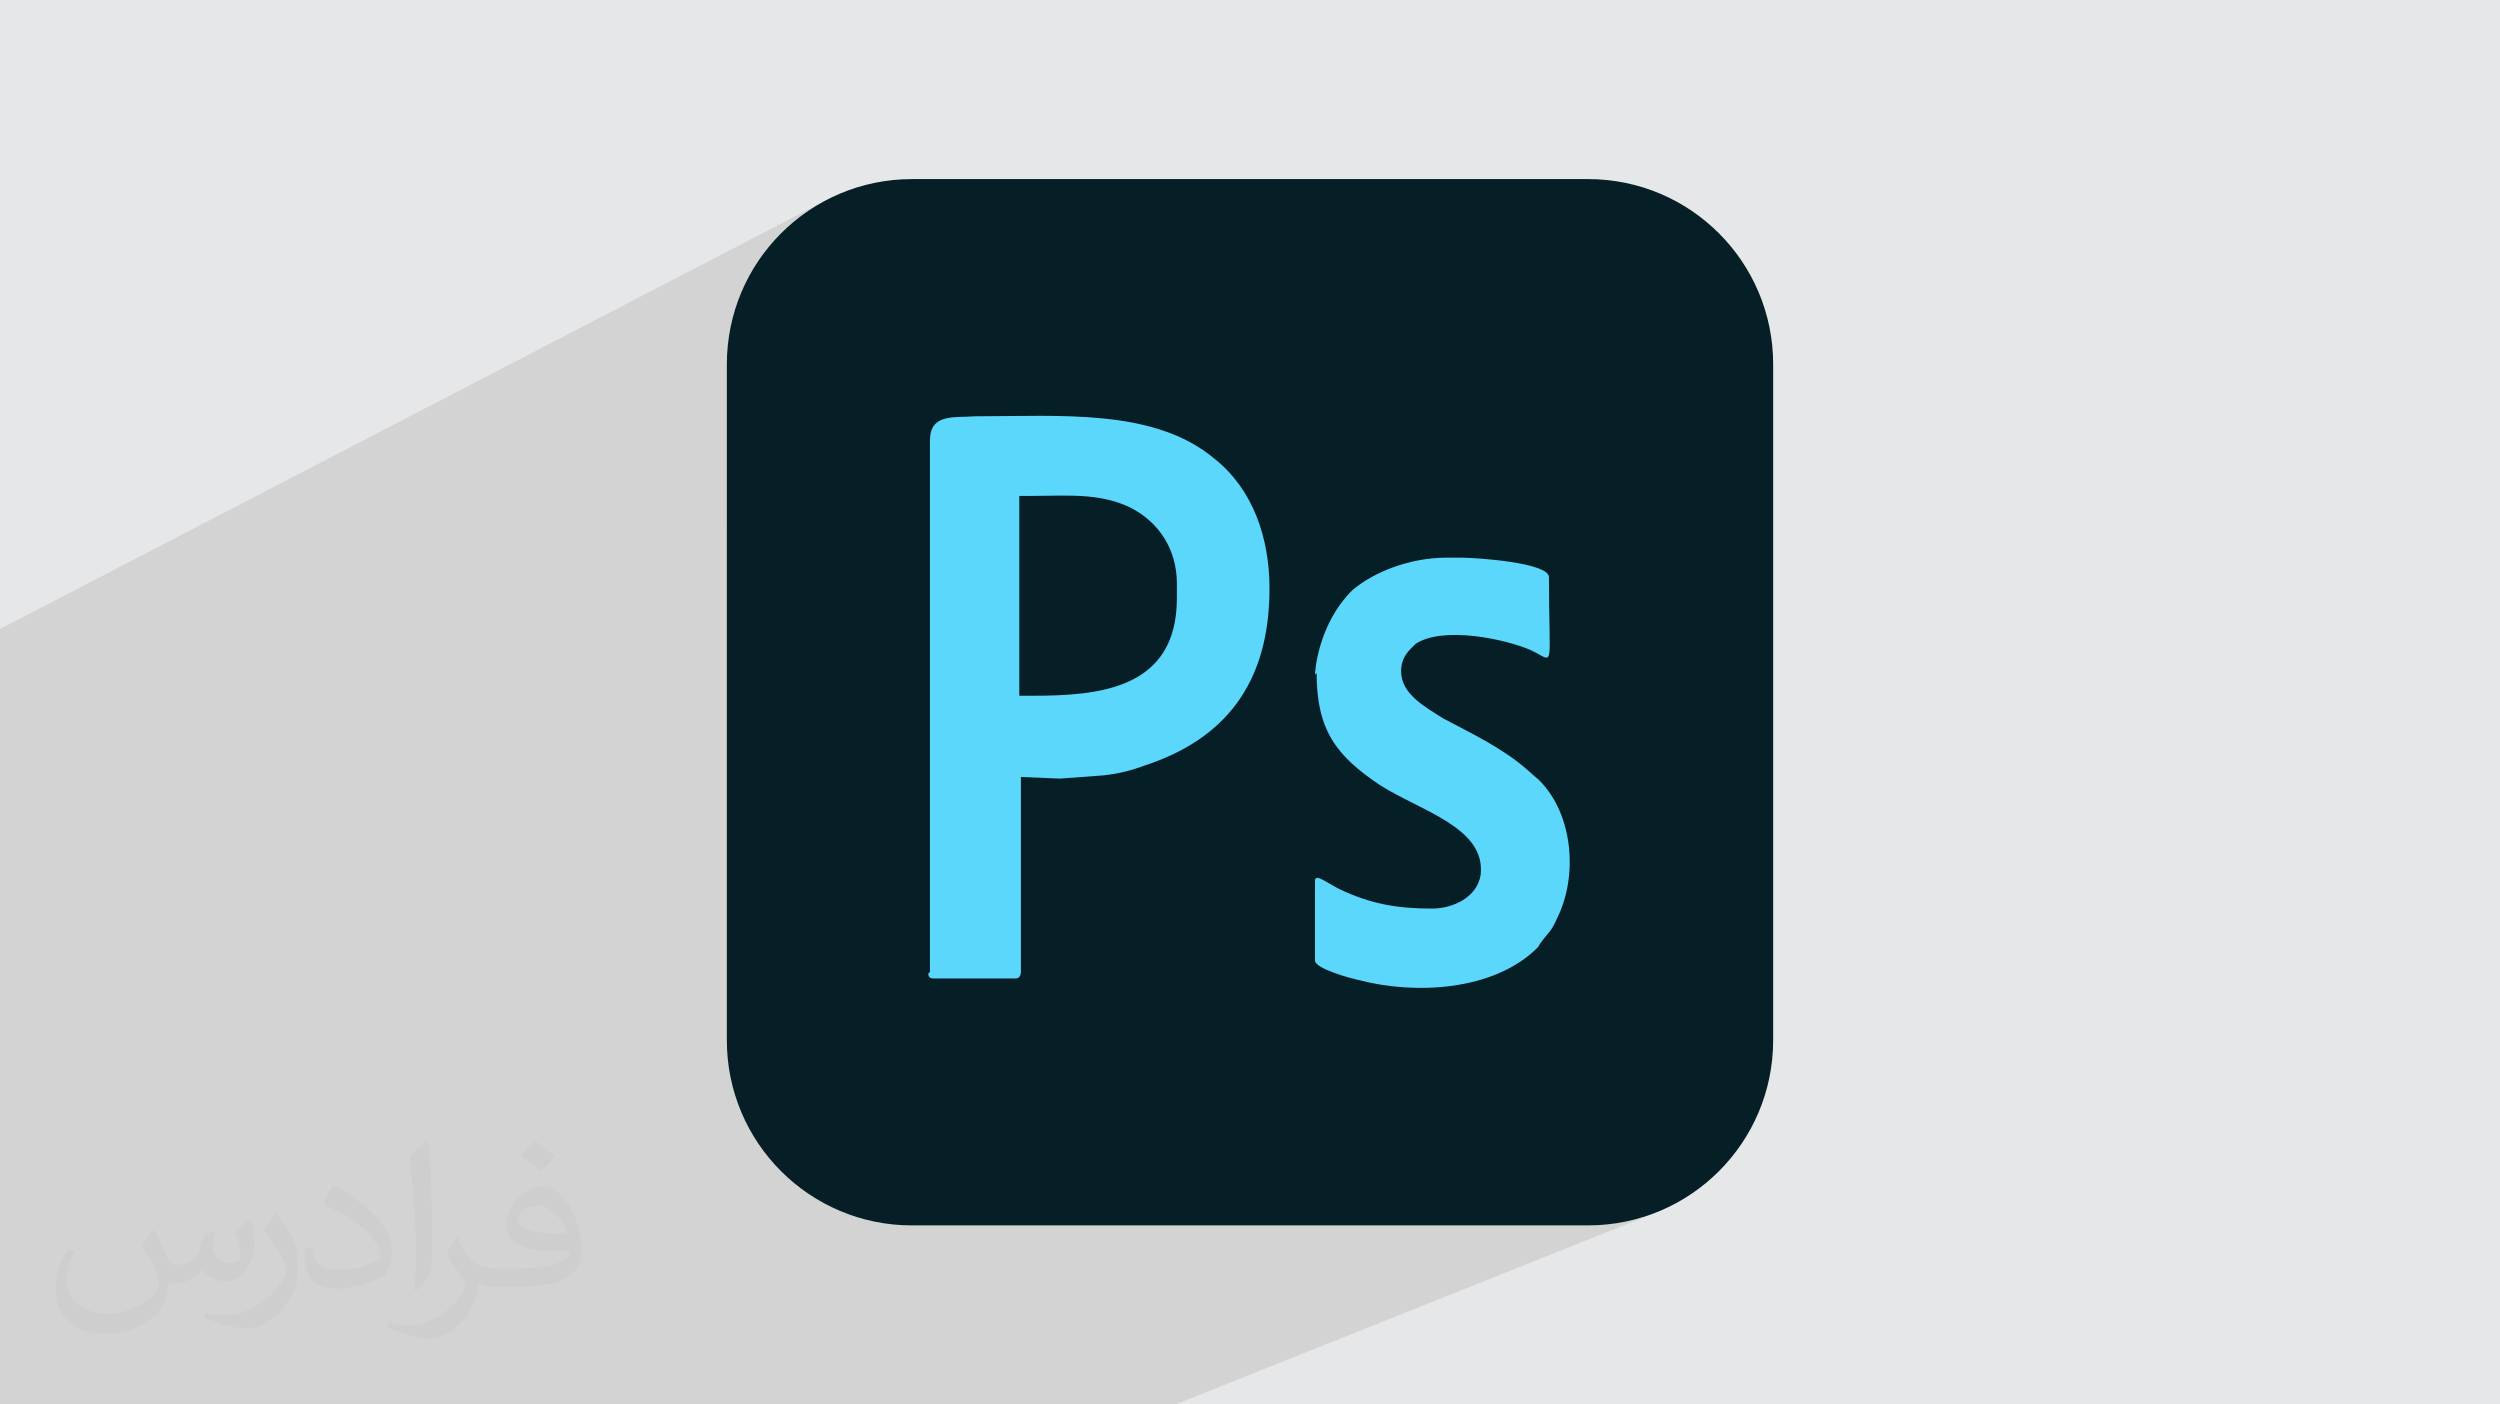
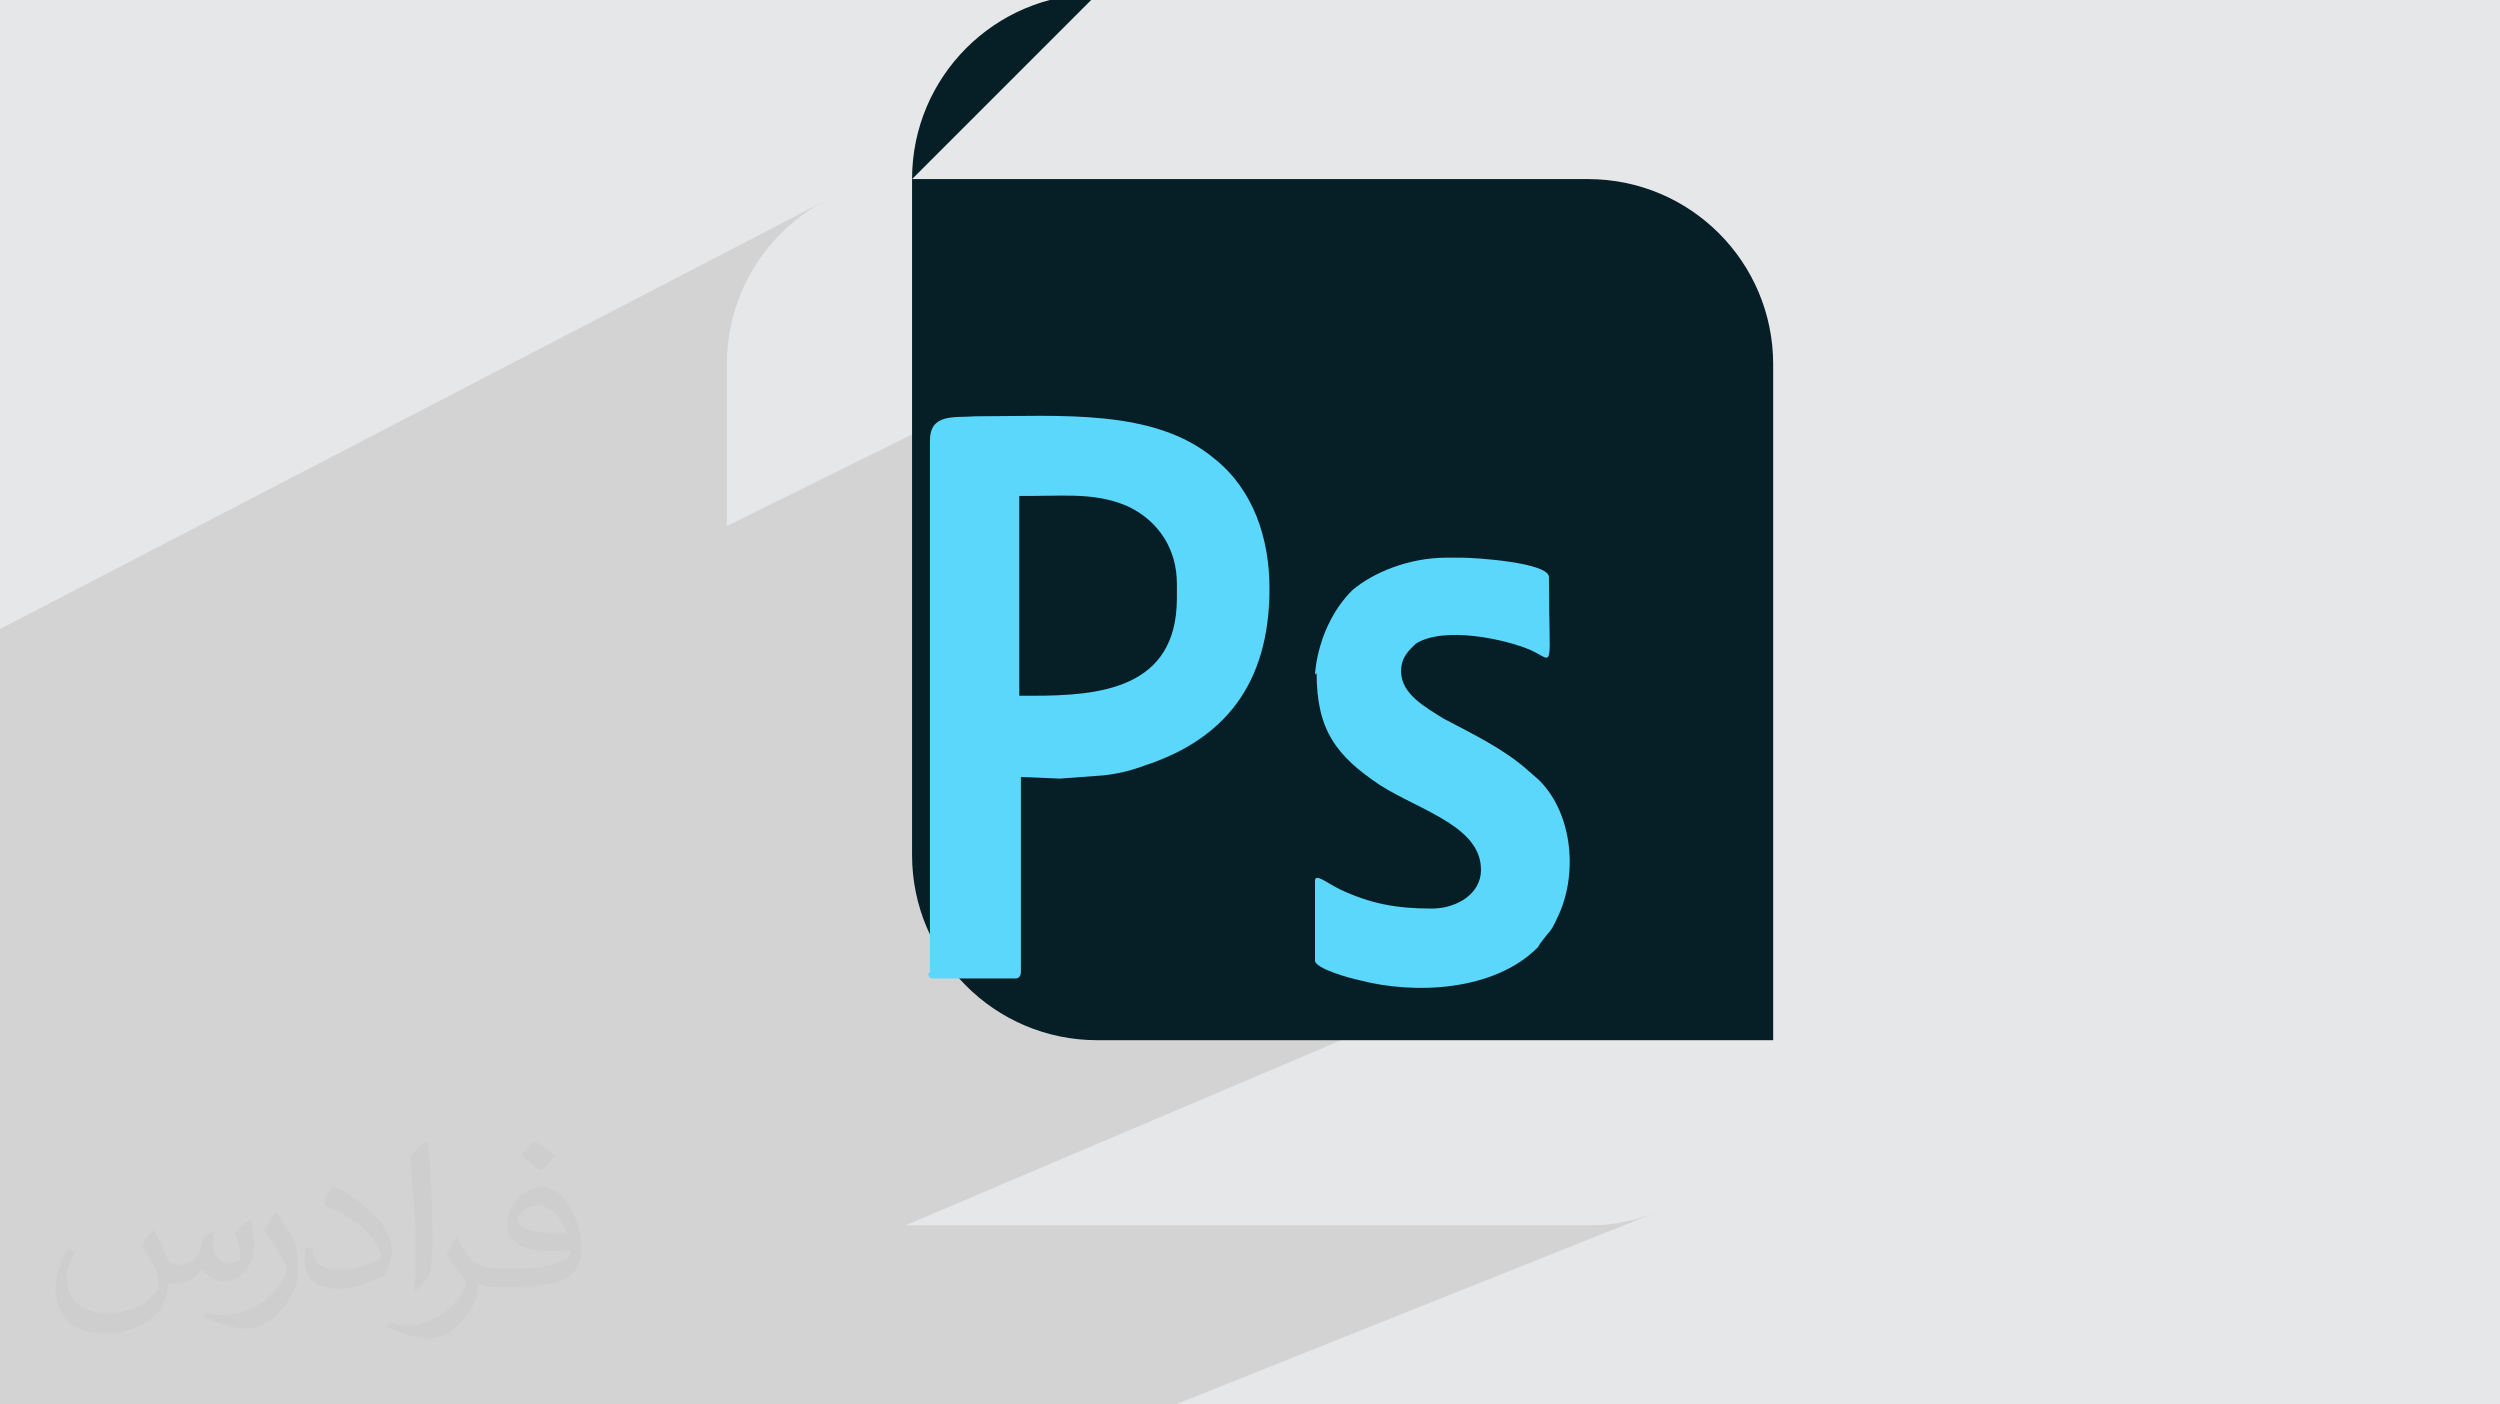
<svg xmlns="http://www.w3.org/2000/svg" xml:space="preserve" width="94.192mm" height="52.917mm" version="1.1" style="shape-rendering:geometricPrecision; text-rendering:geometricPrecision; image-rendering:optimizeQuality; fill-rule:evenodd; clip-rule:evenodd" viewBox="0 0 9404.92 5283.66">
  <defs>
    <style type="text/css">
   
    .fil3 {fill:#061E26}
    .fil4 {fill:#5AD7FA}
    .fil0 {fill:#E6E7E8}
    .fil2 {fill:#373435;fill-opacity:0.031}
    .fil1 {fill:#2B2A29;fill-opacity:0.102}
   
  </style>
  </defs>
  <g id="Layer_x0020_1">
    <polygon class="fil0" points="-0,0 9404.92,0 9404.92,5283.66 -0,5283.66 " />
    <g id="_2682032511072">
      <polygon class="fil0" points="1335.38,5283.66 197.96,5283.66 5790.38,2935.18 5802.1,2947.51 5813.16,2960.42 5823.59,2973.87 5833.38,2987.84 5842.53,3002.27 5851.05,3017.17 5858.94,3032.47 5866.21,3048.16 5872.84,3064.19 5878.85,3080.55 5884.23,3097.18 5889,3114.07 5893.15,3131.17 5896.68,3148.46 5899.61,3165.92 5901.91,3183.49 5903.62,3201.14 5904.71,3218.87 5905.2,3236.6 5905.09,3254.33 5904.38,3272.03 5903.07,3289.65 5901.17,3307.16 5898.67,3324.55 5895.58,3341.75 5891.91,3358.76 5887.65,3375.52 5882.79,3392.02 5877.36,3408.23 5871.36,3424.1 5864.77,3439.6 5857.61,3454.71 " />
      <polygon class="fil0" points="847.14,5283.66 391.2,5283.66 5038.58,3344.67 5049.42,3349.72 5060.16,3354.55 5070.81,3359.18 5081.39,3363.61 5091.89,3367.83 5102.35,3371.87 5112.75,3375.69 5123.11,3379.33 5133.45,3382.79 5143.77,3386.05 5154.09,3389.14 5164.41,3392.04 5174.75,3394.78 5185.1,3397.35 5195.48,3399.74 5205.92,3401.97 5216.4,3404.04 5226.96,3405.94 5237.58,3407.7 5248.28,3409.31 5259.09,3410.77 5269.99,3412.08 5281.01,3413.25 5292.16,3414.29 5303.44,3415.19 5314.86,3415.96 5326.44,3416.6 5338.18,3417.12 5350.09,3417.52 5362.19,3417.8 5374.48,3417.97 5386.98,3418.02 " />
      <polygon class="fil0" points="391.2,5283.66 231.46,5283.66 4954.37,3302.56 4963.04,3303.91 4974.42,3308.76 4988.1,3316.2 5003.63,3325.29 5020.61,3335.08 5038.58,3344.67 " />
      <polygon class="fil0" points="1593.76,5283.66 1509.93,5283.66 5784.27,3564.71 5768.42,3579.74 5751.81,3593.88 5734.51,3607.17 5716.54,3619.6 5697.93,3631.19 5678.76,3641.98 5659.04,3651.96 5638.83,3661.16 5618.16,3669.58 " />
      <polygon class="fil0" points="1509.93,5283.66 1480.66,5283.66 5796.49,3546.38 5794.47,3548.68 5792.87,3550.96 5791.55,3553.26 5790.38,3555.55 5789.22,3557.84 5787.9,3560.13 5786.3,3562.43 5784.27,3564.71 " />
      <polygon class="fil0" points="1480.66,5283.66 1335.38,5283.66 5857.61,3454.71 5849.22,3472.68 5842.05,3486.22 5835.6,3496.61 5829.34,3505.12 5822.81,3513.07 5815.51,3521.74 5806.89,3532.41 5796.49,3546.38 " />
      <polygon class="fil0" points="886.91,5283.66 847.14,5283.66 5386.98,3418.02 5402.01,3417.52 5417.18,3416.01 5432.38,3413.5 5447.44,3410 5462.27,3405.48 5476.71,3399.96 " />
      <polygon class="fil0" points="197.96,5283.66 71.46,5283.66 5741.49,2892.39 5790.38,2935.18 " />
      <polygon class="fil0" points="71.46,5283.66 -0,5283.66 -0,5042.8 5429.79,2702.92 5449.4,2713.24 5469.25,2723.6 5489.28,2734.03 5509.43,2744.56 5529.66,2755.25 5549.9,2766.1 5570.11,2777.18 5590.23,2788.5 5610.2,2800.11 5629.98,2812.04 5649.51,2824.32 5668.73,2837.01 5687.59,2850.13 5706.04,2863.69 5724.02,2877.77 5741.49,2892.39 " />
      <polygon class="fil0" points="-0,4991.79 -0,4741.79 5827.07,2171.18 5827.14,2203.82 5827.32,2234.17 5827.6,2262.3 5827.94,2288.29 5828.33,2312.21 5828.72,2334.14 5829.11,2354.14 5829.45,2372.3 5829.74,2388.68 5829.93,2403.37 5830.02,2416.44 5829.96,2427.95 5829.74,2437.99 5829.33,2446.62 5828.7,2453.92 5827.83,2459.97 5826.69,2464.84 5825.25,2468.59 5823.49,2471.32 5821.4,2473.08 " />
      <polygon class="fil0" points="-0,4834.35 -0,4766.77 5325.88,2421.77 5316.49,2431 5306.97,2440.59 5297.73,2450.89 5289.21,2462.26 5281.83,2475.07 5276.03,2489.66 5272.23,2506.42 5270.87,2525.67 " />
      <polygon class="fil0" points="-0,4766.77 -0,4765.02 5346.8,2410.5 5335.98,2415.8 5325.88,2421.77 " />
      <polygon class="fil0" points="-0,5042.8 -0,4834.35 5270.87,2525.67 5271.92,2541.29 5274.94,2556.1 5279.78,2570.14 5286.25,2583.45 5294.18,2596.08 5303.43,2608.08 5313.8,2619.48 5325.12,2630.34 5337.23,2640.7 5349.96,2650.6 5363.14,2660.08 5376.6,2669.21 5390.16,2678.01 5403.66,2686.53 5416.93,2694.82 5429.79,2702.92 " />
      <polygon class="fil0" points="-0,4741.79 -0,4557.27 5497.03,2097.84 5502.81,2097.89 5509.8,2098.06 5517.89,2098.34 5527,2098.74 5537.04,2099.25 5547.91,2099.9 5559.52,2100.67 5571.79,2101.57 5584.64,2102.61 5597.95,2103.78 5611.63,2105.08 5625.62,2106.54 5639.81,2108.15 5654.11,2109.91 5668.43,2111.81 5682.68,2113.89 5696.76,2116.12 5710.59,2118.51 5724.08,2121.07 5737.14,2123.8 5749.68,2126.71 5761.6,2129.8 5772.81,2133.07 5783.23,2136.52 5792.77,2140.16 5801.33,2143.98 5808.82,2148.02 5815.15,2152.24 5820.23,2156.66 5823.96,2161.3 5826.28,2166.13 5827.07,2171.18 " />
      <polygon class="fil0" points="-0,4557.27 -0,4536.49 5442.02,2097.84 5497.03,2097.84 " />
      <polygon class="fil0" points="-0,4536.49 -0,4489.27 5197.54,2151.85 5208.31,2147.06 5219.3,2142.44 5230.48,2138 5241.85,2133.75 5253.4,2129.7 5265.12,2125.84 5276.99,2122.21 5289.02,2118.79 5301.2,2115.61 5313.51,2112.65 5325.95,2109.95 5338.5,2107.49 5351.15,2105.29 5363.91,2103.37 5376.76,2101.71 5389.68,2100.34 5402.68,2099.26 5415.74,2098.48 5428.86,2098 5442.02,2097.84 " />
      <line class="fil0" x1="4946.92" y1="2537.91" x2="4946.92" y2="2537.91" />
      <line class="fil0" x1="4946.92" y1="2537.91" x2="4946.92" y2="2537.91" />
      <polygon class="fil0" points="-0,4723.33 -0,4720.41 4953.03,2531.8 4946.92,2537.91 " />
      <polygon class="fil0" points="-0,4720.41 -0,4720.39 4953.05,2531.77 4953.03,2531.8 " />
      <polygon class="fil0" points="-0,4779.05 -0,4379.51 4775.8,2213.96 4775.3,2247.32 4773.8,2279.79 4771.33,2311.38 4767.86,2342.1 4763.43,2371.96 4758.04,2400.97 4751.68,2429.11 4744.38,2456.43 4736.14,2482.91 4726.96,2508.56 4716.87,2533.4 4705.86,2557.44 4693.93,2580.66 4681.11,2603.1 4667.39,2624.75 4652.8,2645.61 4637.32,2665.72 4620.96,2685.06 4603.76,2703.65 4585.69,2721.48 4566.79,2738.58 4547.04,2754.95 4526.46,2770.6 4505.05,2785.53 4482.83,2799.75 4459.82,2813.28 4435.99,2826.11 4411.38,2838.26 4385.98,2849.74 " />
      <polygon class="fil0" points="-0,4379.51 -0,3874.56 4567.99,1724.97 4581.49,1736.05 4594.5,1747.51 4607.02,1759.36 4619.04,1771.55 4630.58,1784.1 4641.64,1796.98 4652.23,1810.19 4662.35,1823.72 4672,1837.55 4681.19,1851.68 4689.93,1866.08 4698.21,1880.76 4706.05,1895.7 4713.43,1910.89 4720.38,1926.3 4726.9,1941.96 4732.99,1957.83 4738.66,1973.89 4743.9,1990.15 4748.73,2006.59 4753.14,2023.21 4757.15,2039.97 4760.75,2056.9 4763.96,2073.95 4766.77,2091.12 4769.19,2108.42 4771.23,2125.82 4772.88,2143.31 4774.17,2160.88 4775.08,2178.51 4775.62,2196.22 4775.8,2213.96 " />
      <line class="fil0" x1="3883.41" y1="2617.34" x2="3883.41" y2="2617.34" />
      <line class="fil0" x1="3883.41" y1="2617.34" x2="3883.41" y2="2617.34" />
      <polygon class="fil0" points="-0,4475.35 -0,4378.39 3883.41,2617.34 3907.03,2617.26 3930.82,2616.98 3954.74,2616.45 3978.74,2615.62 4002.73,2614.43 4026.67,2612.82 4050.5,2610.76 4074.13,2608.17 4097.54,2605.01 4120.63,2601.22 4143.36,2596.76 4165.66,2591.56 4187.48,2585.57 4208.75,2578.74 4229.4,2571.01 4249.39,2562.33 " />
      <polygon class="fil0" points="-0,4378.43 -0,4378.4 3883.41,2617.35 3883.41,2617.38 " />
      <polygon class="fil0" points="30.19,5283.66 -0,5283.66 -0,5280.5 3840.63,3656.41 3840.34,3660.98 3839.48,3665.39 3838.05,3669.51 3836.04,3673.22 3833.47,3676.34 3830.31,3678.76 " />
      <polygon class="fil0" points="-0,5280.5 -0,4631.6 3840.63,2922.94 3840.63,3656.41 " />
      <polygon class="fil0" points="-0,4378.4 -0,4358.77 3834.51,2617.35 3842.63,2617.35 3849.03,2617.35 3854.28,2617.35 3858.97,2617.35 3863.65,2617.35 3868.89,2617.35 3875.29,2617.35 3883.41,2617.35 " />
      <polygon class="fil0" points="-0,3874.56 -0,3357.27 3669.52,1566.06 3699.42,1565.98 3729.5,1565.76 3759.74,1565.46 3790.1,1565.12 3820.56,1564.78 3851.08,1564.49 3881.62,1564.29 3912.19,1564.24 3942.71,1564.38 3973.18,1564.75 4003.57,1565.4 4033.84,1566.38 4063.96,1567.73 4093.9,1569.49 4123.64,1571.72 4153.13,1574.46 4182.36,1577.75 4211.28,1581.65 4239.89,1586.19 4268.13,1591.42 4295.98,1597.39 4323.41,1604.15 4350.39,1611.74 4376.89,1620.21 4402.88,1629.59 4428.34,1639.95 4453.22,1651.31 4477.49,1663.74 4501.15,1677.27 4524.13,1691.96 4546.42,1707.84 4567.99,1724.97 " />
      <polygon class="fil0" points="-0,4358.77 -0,3693.55 3834.51,1865.56 3834.51,2617.35 " />
      <polygon class="fil0" points="-0,3357.27 -0,3313.63 3542.34,1579.27 3554.16,1575.23 3566.93,1572.33 3580.47,1570.35 3594.63,1569.1 3609.27,1568.35 3624.23,1567.89 3639.36,1567.49 3654.51,1566.96 3669.52,1566.06 " />
      <line class="fil0" x1="3498.38" y1="3662.49" x2="3498.38" y2="3662.49" />
      <polygon class="fil0" points="-0,5156.55 -0,5151.08 3498.38,3656.36 3498.38,3662.49 " />
      <polygon class="fil0" points="4274.29,5283.66 4155.47,5283.66 5973.78,4609.95 6009.66,4609.04 6045.07,4606.36 6079.96,4601.92 6114.28,4595.8 6148.01,4588.02 6181.08,4578.64 6213.47,4567.69 " />
      <polygon class="fil0" points="4155.47,5283.66 1743.28,5283.66 3431.15,4609.95 5973.78,4609.95 " />
      <polygon class="fil0" points="1743.28,5283.66 -0,5283.66 -0,5087.34 2734.34,3913.15 2735.25,3949.03 2737.93,3984.44 2742.37,4019.33 2748.49,4053.65 2756.27,4087.38 2765.65,4120.45 2776.6,4152.84 2789.07,4184.48 2803.02,4215.36 2818.4,4245.4 2835.17,4274.59 2853.29,4302.86 2872.71,4330.17 2893.39,4356.49 2915.29,4381.77 2938.35,4405.96 2962.54,4429.02 2987.83,4450.92 3014.15,4471.6 3041.47,4491.02 3069.73,4509.13 3098.92,4525.91 3128.96,4541.28 3159.84,4555.23 3191.48,4567.69 3223.86,4578.65 3256.94,4588.03 3290.66,4595.8 3324.99,4601.93 3359.86,4606.36 3395.27,4609.04 3431.15,4609.95 " />
-       <polygon class="fil0" points="-0,5087.34 -0,2760.59 2734.34,1370.52 2734.34,3913.15 " />
-       <polygon class="fil0" points="-0,2760.59 -0,2373.85 3098.89,757.77 3069.7,774.54 3041.44,792.66 3014.12,812.08 2987.8,832.76 2962.52,854.66 2938.33,877.72 2915.27,901.91 2893.37,927.2 2872.69,953.52 2853.27,980.84 2835.16,1009.1 2818.38,1038.29 2803.01,1068.33 2789.06,1099.21 2776.6,1130.85 2765.64,1163.23 2756.26,1196.31 2748.49,1230.03 2742.36,1264.36 2737.93,1299.23 2735.25,1334.64 2734.34,1370.52 " />
    </g>
    <polygon class="fil1" points="1578.42,5283.66 1119.08,5283.66 1075.75,5283.66 609.71,5283.66 447.98,5283.66 447.73,5283.66 319.41,5283.66 202.08,5283.66 165.32,5283.66 -0,5283.66 -0,5223.32 -0,5217.7 -0,5138.98 -0,5137.37 -0,5090.12 -0,4918.33 -0,4848.85 -0,4848.61 -0,4847.32 -0,4829.53 -0,4798.63 -0,4795.68 -0,4795.66 -0,4688.85 -0,4633.17 -0,4610.89 -0,4558.89 -0,4533.07 -0,4440.16 -0,4428.73 -0,4428.7 -0,4407.93 -0,3915.45 -0,3723.13 -0,3376.2 -0,3330.77 -0,2762.18 -0,2366.28 3098.89,757.77 3069.7,774.54 3041.44,792.66 3014.12,812.08 2987.8,832.76 2962.52,854.66 2938.33,877.72 2915.27,901.91 2893.37,927.2 2872.69,953.52 2853.27,980.84 2835.16,1009.1 2818.38,1038.29 2803.01,1068.33 2789.06,1099.21 2776.6,1130.85 2765.64,1163.23 2756.26,1196.31 2748.49,1230.03 2742.36,1264.36 2737.93,1299.23 2735.25,1334.64 2734.34,1370.52 2734.34,1978.78 3542.34,1579.27 3554.16,1575.23 3566.93,1572.33 3580.47,1570.35 3594.63,1569.1 3609.27,1568.35 3624.23,1567.89 3639.36,1567.49 3654.51,1566.96 3669.52,1566.06 3699.42,1565.98 3729.5,1565.76 3759.74,1565.46 3790.1,1565.12 3820.56,1564.78 3851.08,1564.49 3881.62,1564.29 3912.19,1564.24 3942.71,1564.38 3973.18,1564.75 4003.57,1565.4 4033.84,1566.38 4063.96,1567.73 4093.9,1569.49 4123.64,1571.72 4153.13,1574.46 4182.36,1577.75 4211.28,1581.65 4239.89,1586.19 4268.13,1591.42 4295.98,1597.39 4323.41,1604.15 4350.39,1611.74 4376.89,1620.21 4402.88,1629.59 4428.34,1639.95 4453.22,1651.31 4477.49,1663.74 4501.15,1677.27 4524.13,1691.96 4546.42,1707.84 4567.99,1724.97 4581.49,1736.05 4594.5,1747.51 4607.02,1759.36 4619.04,1771.55 4630.58,1784.1 4641.64,1796.98 4652.23,1810.19 4662.35,1823.72 4672,1837.55 4681.19,1851.68 4689.93,1866.08 4698.21,1880.76 4706.05,1895.7 4713.43,1910.89 4720.38,1926.3 4726.9,1941.96 4732.99,1957.83 4738.66,1973.89 4743.9,1990.15 4748.73,2006.59 4753.14,2023.21 4757.15,2039.97 4760.75,2056.9 4763.96,2073.95 4766.77,2091.12 4769.19,2108.42 4771.23,2125.82 4772.88,2143.31 4774.17,2160.88 4775.08,2178.51 4775.62,2196.22 4775.8,2213.96 4775.3,2247.32 4773.8,2279.79 4771.33,2311.38 4767.86,2342.1 4766.46,2351.49 5197.54,2151.85 5208.31,2147.06 5219.3,2142.44 5230.48,2138 5241.85,2133.75 5253.4,2129.7 5265.12,2125.84 5276.99,2122.21 5289.02,2118.79 5301.2,2115.61 5313.51,2112.65 5325.95,2109.95 5338.5,2107.49 5351.15,2105.29 5363.91,2103.37 5376.76,2101.71 5389.68,2100.34 5402.68,2099.26 5415.74,2098.48 5428.86,2098 5442.02,2097.84 5497.03,2097.84 5502.81,2097.89 5509.8,2098.06 5517.89,2098.34 5527,2098.74 5537.04,2099.25 5547.91,2099.9 5559.52,2100.67 5571.79,2101.57 5584.64,2102.61 5597.95,2103.78 5611.63,2105.08 5625.62,2106.54 5639.81,2108.15 5654.11,2109.91 5668.43,2111.81 5682.68,2113.89 5696.76,2116.12 5710.59,2118.51 5724.08,2121.07 5737.14,2123.8 5749.68,2126.71 5761.6,2129.8 5772.81,2133.07 5783.23,2136.52 5792.77,2140.16 5801.33,2143.98 5808.82,2148.02 5815.15,2152.24 5820.23,2156.66 5823.96,2161.3 5826.28,2166.13 5827.07,2171.18 5827.14,2203.82 5827.32,2234.17 5827.6,2262.3 5827.94,2288.29 5828.33,2312.21 5828.72,2334.14 5829.11,2354.14 5829.45,2372.3 5829.74,2388.68 5829.93,2403.37 5830.02,2416.44 5829.96,2427.95 5829.74,2437.99 5829.33,2446.62 5828.7,2453.92 5827.83,2459.97 5826.69,2464.84 5825.25,2468.59 5823.49,2471.32 5821.4,2473.08 5380.08,2671.47 5390.16,2678.01 5403.66,2686.53 5416.93,2694.82 5429.79,2702.92 5449.4,2713.24 5469.25,2723.6 5489.28,2734.03 5509.43,2744.56 5529.66,2755.25 5549.9,2766.1 5570.11,2777.18 5590.23,2788.5 5610.2,2800.11 5629.98,2812.04 5649.51,2824.32 5668.73,2837.01 5687.59,2850.13 5706.04,2863.69 5724.02,2877.77 5741.49,2892.39 5790.38,2935.18 5802.1,2947.51 5813.16,2960.42 5823.59,2973.87 5833.38,2987.84 5842.53,3002.27 5851.05,3017.17 5858.94,3032.47 5866.21,3048.16 5872.84,3064.19 5878.85,3080.55 5884.23,3097.18 5889,3114.07 5893.15,3131.17 5896.68,3148.46 5899.61,3165.92 5901.91,3183.49 5903.62,3201.14 5904.71,3218.87 5905.2,3236.6 5905.09,3254.33 5904.38,3272.03 5903.07,3289.65 5901.17,3307.16 5898.67,3324.55 5895.58,3341.75 5891.91,3358.76 5887.65,3375.52 5882.79,3392.02 5877.36,3408.23 5871.36,3424.1 5864.77,3439.6 5857.61,3454.71 5849.22,3472.68 5842.05,3486.22 5835.6,3496.61 5829.34,3505.12 5822.81,3513.07 5815.51,3521.74 5806.89,3532.41 5796.49,3546.38 5794.47,3548.68 5792.87,3550.96 5791.55,3553.26 5790.38,3555.55 5789.22,3557.84 5787.9,3560.13 5786.3,3562.43 5784.27,3564.71 5768.42,3579.74 5751.81,3593.88 5734.51,3607.17 5716.54,3619.6 5697.93,3631.19 5678.76,3641.98 5659.04,3651.96 5638.83,3661.16 3407.2,4609.34 3431.15,4609.95 5973.78,4609.95 6009.66,4609.04 6045.07,4606.36 6079.96,4601.92 6114.28,4595.8 6148.01,4588.02 6181.08,4578.64 6213.47,4567.69 6245.12,4555.22 4421.92,5283.66 4292.56,5283.66 1844.58,5283.66 1820.15,5283.66 1745.92,5283.66 1717.88,5283.66 " />
    <path class="fil2" d="M578.49 4627.69c17.95,27.21 29.6,53.36 40.96,82.43 8.45,16.91 12.93,48.09 52.57,48.09 11.61,0 28.28,-3.42 43.06,-11.61 16.63,-8.73 29.32,-21.94 35.94,-42l15.85 -53.36 38.57 -19.02 2.64 2.64c-5.27,20.09 -6.59,39.36 -6.59,54.43 0,44.63 38.57,61.56 69.22,61.56 17.95,0 34.09,-8.73 34.09,-25.11 0,-21.13 -8.98,-57.06 -20.62,-89.29 17.95,-17.95 35.94,-35.94 56.53,-50.47l3.17 1.6c8.98,38.04 14,75.56 14,100.66 0,24.57 -10.83,51.79 -19.81,69.49 -18.49,34.87 -51.25,62.62 -90.87,62.62 -30.1,0 -63.65,-15.07 -86.66,-43.06l-1.32 0c-21.66,26.96 -55.22,51.25 -108.86,51.25l-16.63 0c-2.64,35.41 -10.29,60.49 -21.94,82.95 -31.95,62.34 -126.81,106.47 -216.1,106.47 -124.17,0 -186.51,-71.59 -186.51,-166.96 0,-58.91 19.27,-113.6 48.88,-152.42l24.29 10.04c-18.49,35.41 -30.91,68.68 -30.91,101.45 0,89.29 72.66,131.83 156.4,131.83 77.68,0 173.83,-49.41 191.28,-106.72 -6.59,-62.62 -30.1,-91.93 -66.04,-148.99 10.83,-19.02 24.83,-38.04 42.28,-58.38l3.17 0 0 0 0 0 -0.02 -0.09zm1432.13 -336.04c26.15,16.39 51.79,35.66 76.87,57.85 -14,19.81 -31.45,37.79 -53.11,53.64 -25.11,-20.34 -50.19,-37.79 -75.84,-56.27 17.42,-19.55 34.62,-38.29 52.04,-55.22l0 0 0 0 0 0 0 0 0 0 0.03 0zm13.47 244.11c-42.28,0 -76.87,27.75 -76.87,48.34 0,44.13 84.53,57.85 185.72,57.31 -12.68,-51.79 -57.06,-105.68 -108.86,-105.68l0.01 0.03zm-94.86 236.19c54.96,0 103.04,-1.6 139.74,-10.83 40.96,-10.29 75.56,-30.91 75.56,-45.17 0,-3.7 0,-8.19 -1.32,-11.89 -22.98,2.11 -49.41,2.11 -72.38,2.11 -74.49,0 -131.55,-16.91 -154.02,-58.66 -5.55,-11.61 -9.51,-24.57 -9.51,-39.36 0,-40.43 17.42,-79.79 48.09,-107 25.61,-22.45 53.89,-36.44 82.67,-36.44 52.04,0 93.51,41.75 122.57,107.54 15.85,35.94 26.68,77.4 26.68,129.72 0,34.87 -9.51,64.19 -31.17,85.85 -40.43,39.11 -114.92,53.89 -229.04,53.89l-51.79 0 0 0 -13.47 0c-28.28,0 -48.62,-5.02 -64.72,-17.42l-2.64 0c0.79,6.59 1.32,12.93 1.32,19.02 0,25.61 -8.45,58.38 -25.61,84.53 -50.72,75.3 -105.68,108.04 -153.24,108.04 -48.09,0 -107,-18.49 -160.11,-42.54l9.51 -18.49c17.17,7.13 40.96,11.89 73.7,11.89 85.85,0 198.66,-82.43 212.66,-163 -3.17,-6.59 -8.98,-15.32 -17.17,-24.57 -25.11,-29.85 -40.96,-54.68 -55.75,-80.83 12.68,-25.11 24.29,-45.17 35.13,-63.4l4.49 -0.53c36.72,74.77 69.99,117.55 144.23,117.55l11.61 0 0 0 53.89 0 0 0 0 0 0 0 0 0 0 0 0.09 0.01zm-371.98 79c6.34,-34.34 6.87,-72.91 6.87,-108.86l0 -53.36c0,-99.6 -12.68,-244.36 -22.98,-338.68 17.95,-19.27 43.06,-42 62.87,-57.31l5.81 1.6c13.47,118.62 16.63,256 16.63,383.06 0,33.3 -1.32,65.79 -4.49,89.55 -1.85,30.1 -19.27,52.83 -56.53,87.7l-8.19 -3.7zm-382.8 -157.19c1.85,46.77 24.83,83.49 105.15,83.49 49.93,0 92.19,-12.93 138.96,-35.13 8.45,-3.7 12.93,-8.73 12.93,-12.93 0,-29.32 -22.45,-68.15 -60.23,-103.55 -36.72,-33.3 -85.34,-62.62 -130.76,-82.18 -15.6,-6.59 -20.62,-13.47 -20.62,-20.09 0,-13.47 17.95,-41.75 32.77,-62.09l5.02 -0.53c52.04,27.21 110.17,67.64 153.24,112.53 39.11,41.47 63.4,83.49 63.4,129.19 0,33.81 -10.29,65.51 -26.96,95.11 -57.06,28.79 -117.83,50.72 -178.06,50.72 -73.17,0 -123.1,-34.34 -123.1,-114.92 0,-8.73 0,-22.19 3.17,-39.64l25.11 0 0 0 0 0 0 0 0 0 0 0 -0.02 0zm-132.37 -132.9l45.45 73.45c16.63,27.21 32.23,56.81 32.23,103.55l0 59.7c0,48.34 -30.91,100.13 -80.83,151.38 -39.11,34.62 -73.7,49.41 -105.68,49.41 -47.55,0 -101.98,-14.79 -164.85,-41.75l7.13 -18.49c19.81,5.27 42.79,9.77 71.06,9.77 90.36,-0.53 182.8,-66.57 225.08,-147.15 5.02,-9.26 6.87,-17.95 6.87,-24.04 0,-9.26 -5.02,-19.55 -8.98,-28.79 -22.98,-43.31 -48.62,-82.95 -76.87,-119.68 14.79,-23.25 29.6,-45.7 45.7,-67.9l3.7 0.53 0 0 0 0 0 0 0 0 0 0 -0.02 0.01z" />
    <g id="_2682039777968">
-       <path class="fil3" d="M3431.15 673.71l2542.63 0c385.04,0 696.81,311.7 696.81,696.81l0 2542.63c0,385.04 -311.7,696.81 -696.81,696.81l-2542.63 0c-385.04,0 -696.81,-311.7 -696.81,-696.81l0 -2542.63c0,-385.04 311.7,-696.81 696.81,-696.81z" />
+       <path class="fil3" d="M3431.15 673.71l2542.63 0c385.04,0 696.81,311.7 696.81,696.81l0 2542.63l-2542.63 0c-385.04,0 -696.81,-311.7 -696.81,-696.81l0 -2542.63c0,-385.04 311.7,-696.81 696.81,-696.81z" />
      <path class="fil4" d="M3883.41 2617.35c-24.44,0 -24.44,0 -48.9,0l0 -751.79c24.45,0 30.56,0 55.01,0 122.22,0 244.48,-12.22 360.62,42.78 110,55.01 177.25,158.92 177.25,287.27l0 55.01c0,342.29 -293.38,366.73 -543.99,366.73l0 0 0 0 0 0.04 0 -0.03zm-391.15 1045.18c0,12.22 6.11,18.33 18.33,18.33l311.7 0c12.22,0 18.33,-12.22 18.33,-24.44l0 -733.47 146.71 6.12 165.03 -12.23c55.01,-6.11 103.88,-18.33 152.81,-36.66 299.49,-97.78 470.63,-305.62 470.63,-666.21 0,-189.48 -61.12,-372.86 -207.81,-488.99 -226.15,-189.47 -580.66,-158.91 -898.47,-158.91 -79.44,6.11 -171.14,-12.22 -171.14,91.66 0,342.29 0,1803.08 0,2004.76l0 0 0 -6.12 -6.13 6.14 0.01 0.02z" />
      <path class="fil4" d="M4953.05 2531.77c0,213.92 73.34,311.7 238.37,421.73 152.82,97.77 397.27,158.92 378.93,336.18 -12.22,85.55 -103.88,128.34 -183.36,128.34 -134.45,0 -232.26,-18.34 -348.4,-73.35 -48.89,-24.44 -91.66,-61.12 -91.66,-30.55l0 299.49c0,30.55 134.45,67.23 165.03,73.34 207.81,55.01 507.31,42.79 672.32,-122.22 6.11,-6.11 6.11,-12.22 12.22,-18.33 30.56,-42.79 36.67,-36.67 61.12,-91.67 79.44,-158.91 61.12,-391.18 -67.23,-519.53l-48.9 -42.79c-91.66,-79.44 -207.81,-134.45 -311.7,-189.47 -67.23,-42.79 -158.92,-91.67 -158.92,-177.25 0,-55.01 30.56,-79.44 55.01,-103.89 103.89,-67.23 336.15,-18.33 433.96,24.45 91.66,42.78 67.23,85.55 67.23,-275.04 0,-55.01 -275.04,-73.34 -330.04,-73.34l-55.01 0c-140.59,0 -275.03,55.01 -354.51,122.22 -134.45,134.45 -140.59,317.84 -140.59,317.84l0 0 0 0 6.11 -6.11 0.02 -0.03z" />
    </g>
  </g>
</svg>